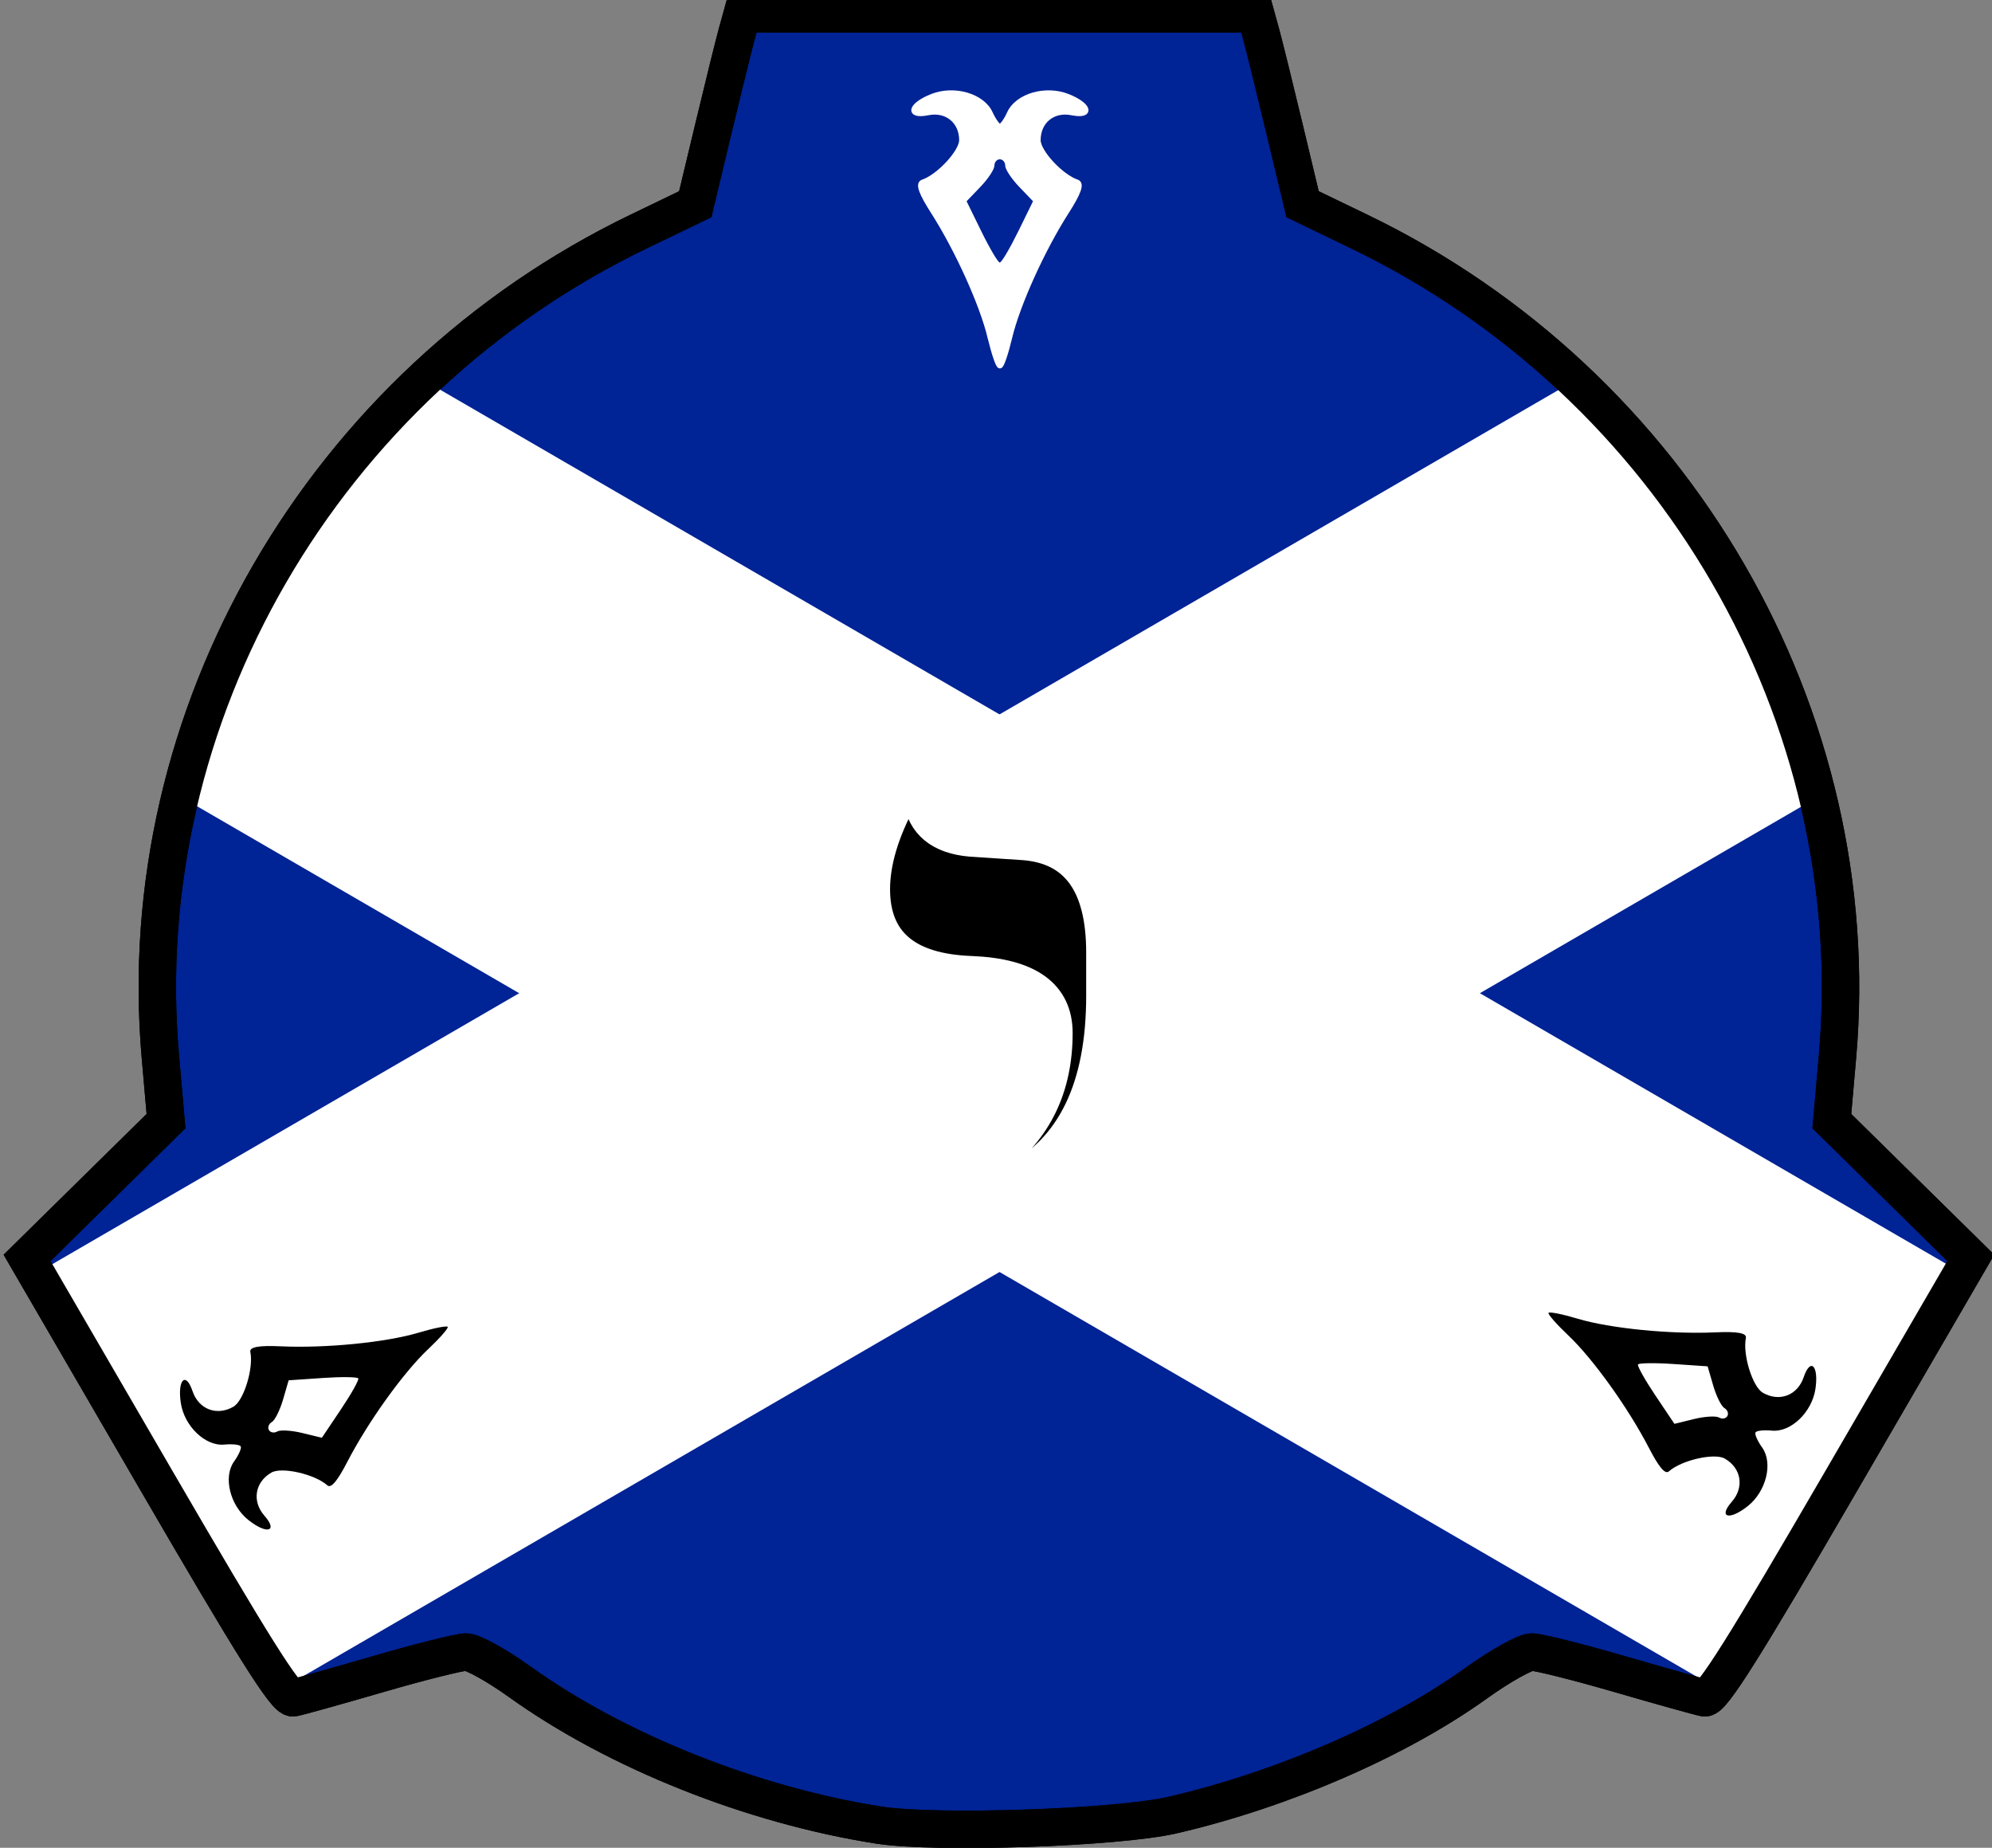
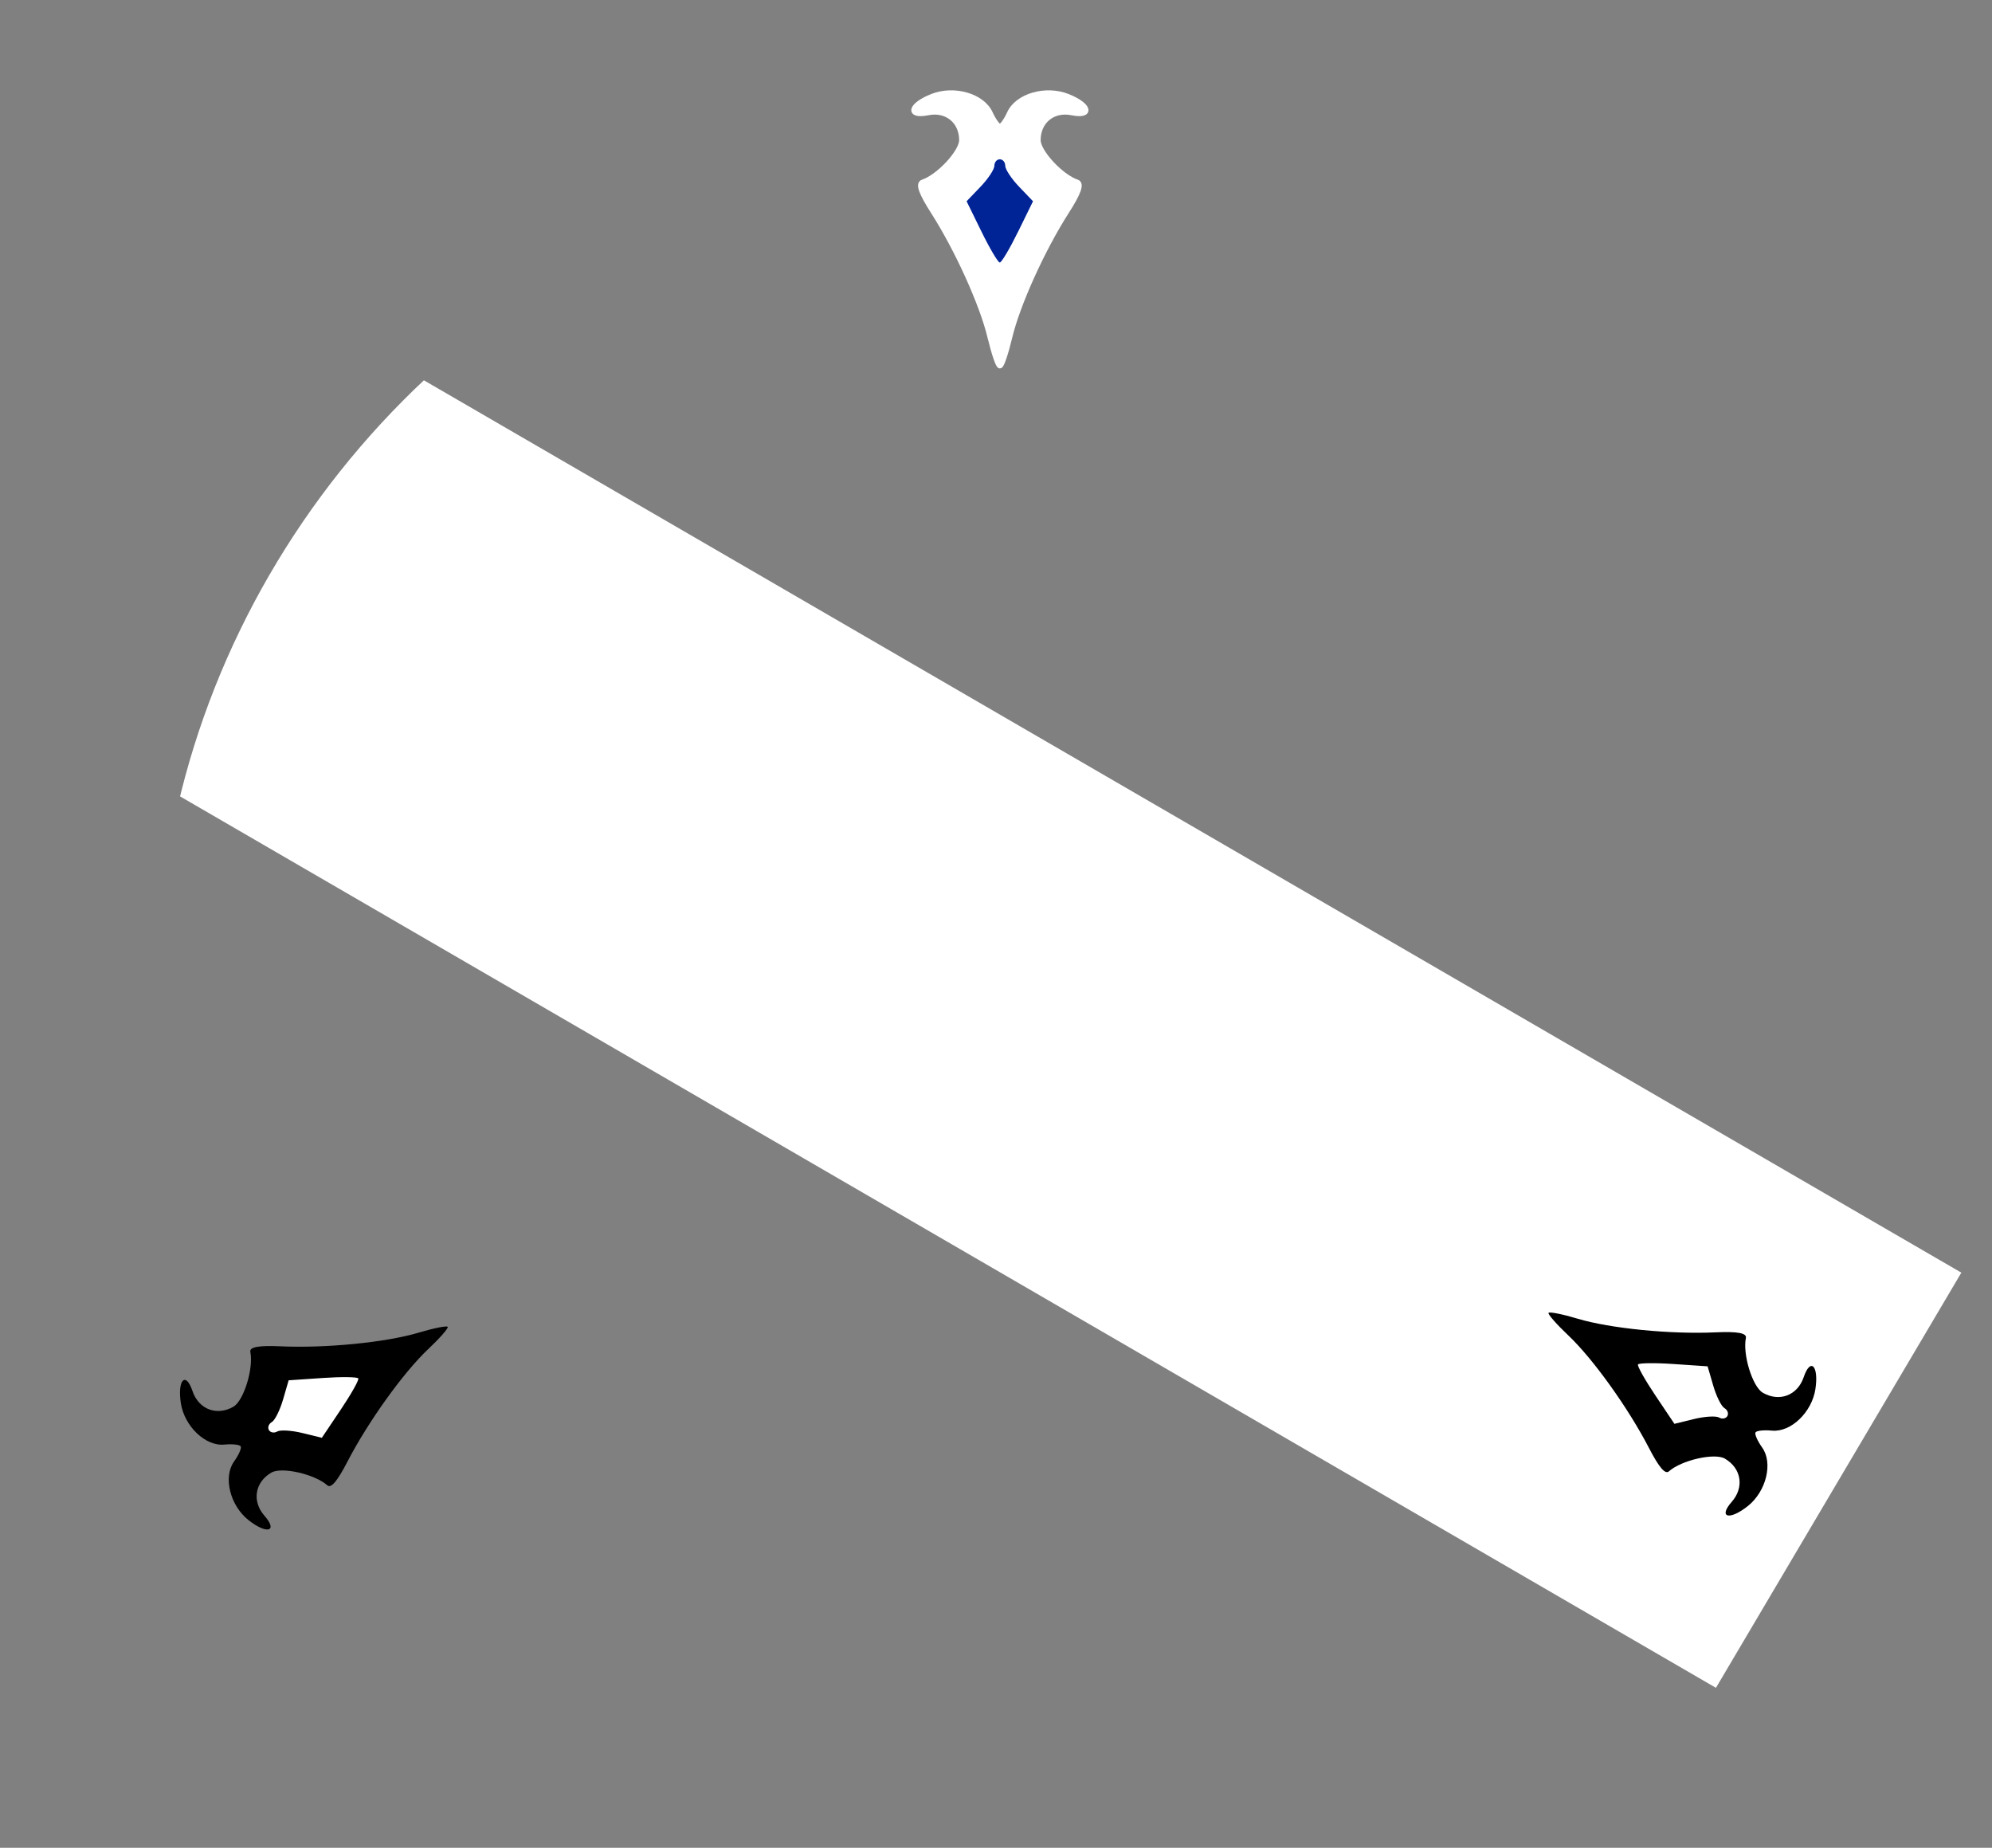
<svg xmlns="http://www.w3.org/2000/svg" width="133.1mm" height="123.45mm" version="1.1" viewBox="0 0 133.1 123.45">
  <rect x="0" y="0" width="133.1" height="123.45" fill="#808080" stroke="none" />
  <title>site-FR-yod</title>
  <defs>
    <clipPath id="clipPath5788">
-       <path d="m279.99 96.309c2.209 7.197 3.175 15.494 2.55 21.913-0.192 1.968-0.164 3.893 0.06 4.278 0.225 0.386 2.119 2.32 4.21 4.3s3.993 3.821 4.227 4.092c0.327 0.379-1.535 3.941-8.039 15.378l-8.465 14.885-12.562-3.346-3.533 2.513c-18.702 13.301-44.335 13.513-63.715 0.526l-3.486-2.336-4.982 1.528c-2.74 0.84-5.57 1.687-6.289 1.881l-1.307 0.353-17.203-29.53 0.946-0.972c0.52-0.535 2.641-2.598 4.712-4.586l3.766-3.614-0.32-4.197c-1.778-23.334 10.961-45.679 31.666-55.542l3.911-1.863 3.249-12.641 17.065-0.122c13.112-0.094 17.115 0.02 17.284 0.492 0.12 0.338 0.787 2.906 1.48 5.706 0.694 2.8 1.445 5.407 1.67 5.793 0.225 0.386 1.8 1.316 3.501 2.068 7.261 3.21 14.941 9.177 20.331 15.797 2.448 3.006 8.161 13.636 9.27 17.249z" fill="none" stroke="#000" stroke-width="2.5" style="paint-order:stroke markers fill" />
-     </clipPath>
+       </clipPath>
    <clipPath id="clipPath5792">
      <path d="m53.56-292.38c-5.165-5.46-11.892-10.37-17.769-12.967-1.801-0.796-3.459-1.763-3.683-2.148-0.225-0.386-0.976-2.992-1.67-5.793-0.694-2.8-1.36-5.368-1.48-5.706-0.168-0.472-4.172-0.586-17.284-0.492l-17.065 0.122-3.249 12.641-3.911 1.863c-20.704 9.863-33.444 32.208-31.666 55.542l0.32 4.197-3.766 3.614c-2.071 1.988-4.192 4.052-4.712 4.586l-0.946 0.972 17.203 29.53 1.307-0.353c0.719-0.194 3.549-1.04 6.289-1.881l4.982-1.528 3.486 2.336c19.38 12.987 45.013 12.775 63.715-0.526l3.533-2.513 12.562 3.346 8.465-14.885c6.504-11.437 8.366-14.999 8.039-15.378-0.234-0.271-2.136-2.112-4.227-4.092s-3.985-3.914-4.21-4.3c-0.225-0.386-0.261-2.221-0.08-4.08 0.77-7.931-0.646-17.58-3.751-25.543-1.41-3.616-7.838-13.827-10.429-16.567z" fill="none" stroke="#000" stroke-width="2.5" style="paint-order:stroke markers fill" />
    </clipPath>
  </defs>
  <g transform="translate(-147.34 -71.507)">
-     <path d="m225.7 192.77c7.35-1.708 15.019-5.038 20.254-8.796 1.605-1.152 3.284-2.094 3.732-2.094 0.448 0 3.085 0.661 5.86 1.468 2.776 0.807 5.336 1.522 5.689 1.587 0.494 0.092 2.629-3.298 9.215-14.635l8.572-14.755-9.283-9.138 0.377-4.302c1.996-22.775-10.856-44.952-31.947-55.125l-3.793-1.83-1.212-5.056c-0.666-2.781-1.373-5.642-1.571-6.358l-0.36-1.302h-34.295l-0.36 1.302c-0.198 0.716-0.905 3.577-1.571 6.358l-1.212 5.056-3.793 1.83c-21.091 10.173-33.943 32.35-31.947 55.125l0.377 4.302-9.283 9.138 8.572 14.755c6.586 11.337 8.721 14.727 9.215 14.635 0.354-0.066 2.914-0.78 5.689-1.587s5.413-1.468 5.86-1.468c0.448 0 2.054 0.89 3.57 1.977 6.469 4.641 15.537 8.261 24.005 9.583 3.845 0.6 15.947 0.187 19.636-0.67z" fill="#002395" stroke="#000" stroke-width="2.5" style="paint-order:stroke markers fill" />
    <rect transform="matrix(-.509 .861 -.865 -.502 0 0)" x="-4.351" y="-319.28" width="32.215" height="122.69" clip-path="url(#clipPath5792)" fill="#fff" fill-rule="evenodd" stop-color="#000000" stroke-opacity="0" style="paint-order:stroke fill markers" />
-     <rect transform="matrix(.509 .861 .865 -.502 0 0)" x="210.57" y="49.244" width="32.215" height="122.69" clip-path="url(#clipPath5788)" fill="#fff" fill-rule="evenodd" stop-color="#000000" stroke-opacity="0" style="paint-order:stroke fill markers" />
-     <path d="m225.7 192.77c7.35-1.708 15.019-5.038 20.254-8.796 1.605-1.152 3.284-2.094 3.732-2.094 0.448 0 3.085 0.661 5.86 1.468 2.776 0.807 5.336 1.522 5.689 1.587 0.494 0.092 2.629-3.298 9.215-14.635l8.572-14.755-9.283-9.138 0.377-4.302c1.996-22.775-10.856-44.952-31.947-55.125l-3.793-1.83-1.212-5.056c-0.666-2.781-1.373-5.642-1.571-6.358l-0.36-1.302h-34.295l-0.36 1.302c-0.198 0.716-0.905 3.577-1.571 6.358l-1.212 5.056-3.793 1.83c-21.091 10.173-33.943 32.35-31.947 55.125l0.377 4.302-9.283 9.138 8.572 14.755c6.586 11.337 8.721 14.727 9.215 14.635 0.354-0.066 2.914-0.78 5.689-1.587s5.413-1.468 5.86-1.468c0.448 0 2.054 0.89 3.57 1.977 6.469 4.641 15.537 8.261 24.005 9.583 3.845 0.6 15.947 0.187 19.636-0.67z" fill="none" stroke="#000" stroke-width="2.5" style="paint-order:stroke markers fill" />
    <path d="m213.51 94.054c-0.525-2.21-2.197-5.902-3.817-8.431-0.79-1.233-1.004-1.835-0.69-1.94 1.07-0.357 2.606-2.014 2.606-2.811 0-1.278-1.006-2.097-2.266-1.845-1.385 0.277-1.173-0.498 0.295-1.074 1.461-0.573 3.334-0.027 3.859 1.125 0.224 0.491 0.518 0.893 0.653 0.893 0.135 0 0.43-0.402 0.653-0.893 0.525-1.152 2.398-1.698 3.859-1.125 1.468 0.576 1.68 1.351 0.295 1.074-1.261-0.252-2.266 0.567-2.266 1.845 0 0.797 1.537 2.454 2.606 2.811 0.314 0.105 0.1 0.707-0.69 1.94-1.621 2.529-3.292 6.221-3.817 8.431-0.246 1.037-0.534 1.886-0.639 1.886-0.105 0-0.393-0.849-0.639-1.886z" fill="#fff" fill-rule="evenodd" stroke="#fff" stroke-width=".363" />
    <path d="m215.36 86.999 1.003-2.046-0.928-0.968c-0.51-0.533-0.928-1.164-0.928-1.402s-0.163-0.434-0.363-0.434c-0.2 0-0.363 0.195-0.363 0.434s-0.417 0.87-0.928 1.402l-0.928 0.968 1.003 2.046c0.552 1.125 1.099 2.046 1.215 2.046 0.116 0 0.663-0.921 1.215-2.046z" fill="#002395" fill-rule="evenodd" />
    <path d="m252.76 159.61c2.176 0.65 6.21 1.049 9.21 0.91 1.463-0.068 2.092 0.048 2.026 0.372-0.226 1.105 0.441 3.264 1.131 3.663 1.107 0.639 2.319 0.178 2.731-1.04 0.453-1.338 1.018-0.767 0.783 0.792-0.234 1.552-1.643 2.901-2.903 2.779-0.537-0.052-1.033 2e-3 -1.1 0.119-0.068 0.117 0.133 0.573 0.447 1.013 0.735 1.031 0.271 2.926-0.955 3.904-1.233 0.983-2.01 0.78-1.077-0.282 0.849-0.966 0.642-2.246-0.465-2.885-0.69-0.398-2.894 0.104-3.737 0.852-0.248 0.22-0.662-0.267-1.335-1.568-1.38-2.668-3.742-5.962-5.393-7.522-0.775-0.732-1.366-1.406-1.314-1.497s0.931 0.084 1.953 0.39z" />
    <path d="m257.95 164.74 1.27 1.892 1.302-0.319c0.716-0.176 1.472-0.222 1.678-0.102 0.207 0.119 0.457 0.075 0.557-0.097 0.1-0.173 0.012-0.412-0.194-0.531-0.207-0.119-0.544-0.796-0.75-1.505l-0.375-1.288-2.273-0.154c-1.25-0.085-2.321-0.071-2.379 0.029-0.058 0.101 0.466 1.035 1.164 2.075z" fill="#fff" />
    <path d="m175.94 161.65c-1.651 1.56-4.013 4.854-5.393 7.522-0.673 1.301-1.087 1.788-1.335 1.568-0.844-0.748-3.047-1.25-3.737-0.852-1.107 0.639-1.313 1.919-0.465 2.885 0.933 1.061 0.155 1.264-1.077 0.282-1.227-0.978-1.691-2.873-0.955-3.904 0.314-0.44 0.515-0.895 0.447-1.013-0.068-0.117-0.563-0.171-1.1-0.119-1.26 0.121-2.669-1.228-2.903-2.779-0.235-1.559 0.33-2.131 0.783-0.792 0.412 1.218 1.624 1.679 2.731 1.04 0.69-0.398 1.357-2.558 1.131-3.663-0.066-0.324 0.563-0.44 2.026-0.372 3.001 0.139 7.034-0.26 9.21-0.91 1.022-0.305 1.901-0.481 1.953-0.389 0.052 0.091-0.539 0.765-1.314 1.497z" />
    <path d="m168.9 163.57-2.273 0.154-0.375 1.288c-0.206 0.708-0.544 1.385-0.75 1.504-0.207 0.119-0.294 0.358-0.194 0.531 0.1 0.173 0.351 0.217 0.557 0.097 0.207-0.119 0.962-0.073 1.678 0.102l1.302 0.319 1.27-1.892c0.699-1.04 1.222-1.974 1.164-2.075-0.058-0.101-1.129-0.114-2.379-0.029z" fill="#fff" />
    <g stroke="#fff" stroke-width="2" style="paint-order:stroke fill markers" aria-label="י">
-       <path d="m214.99 150.28-1.084-1.239q4.105-3.06 4.105-8.52 0-3.912-5.771-4.144-6.429-0.232-6.429-5.461 0-2.711 1.82-6.08h1.046q0.387 2.634 3.524 2.905l3.524 0.232q5.19 0.387 5.19 7.165v2.905q0 9.179-5.926 12.238z" />
-     </g>
+       </g>
  </g>
</svg>